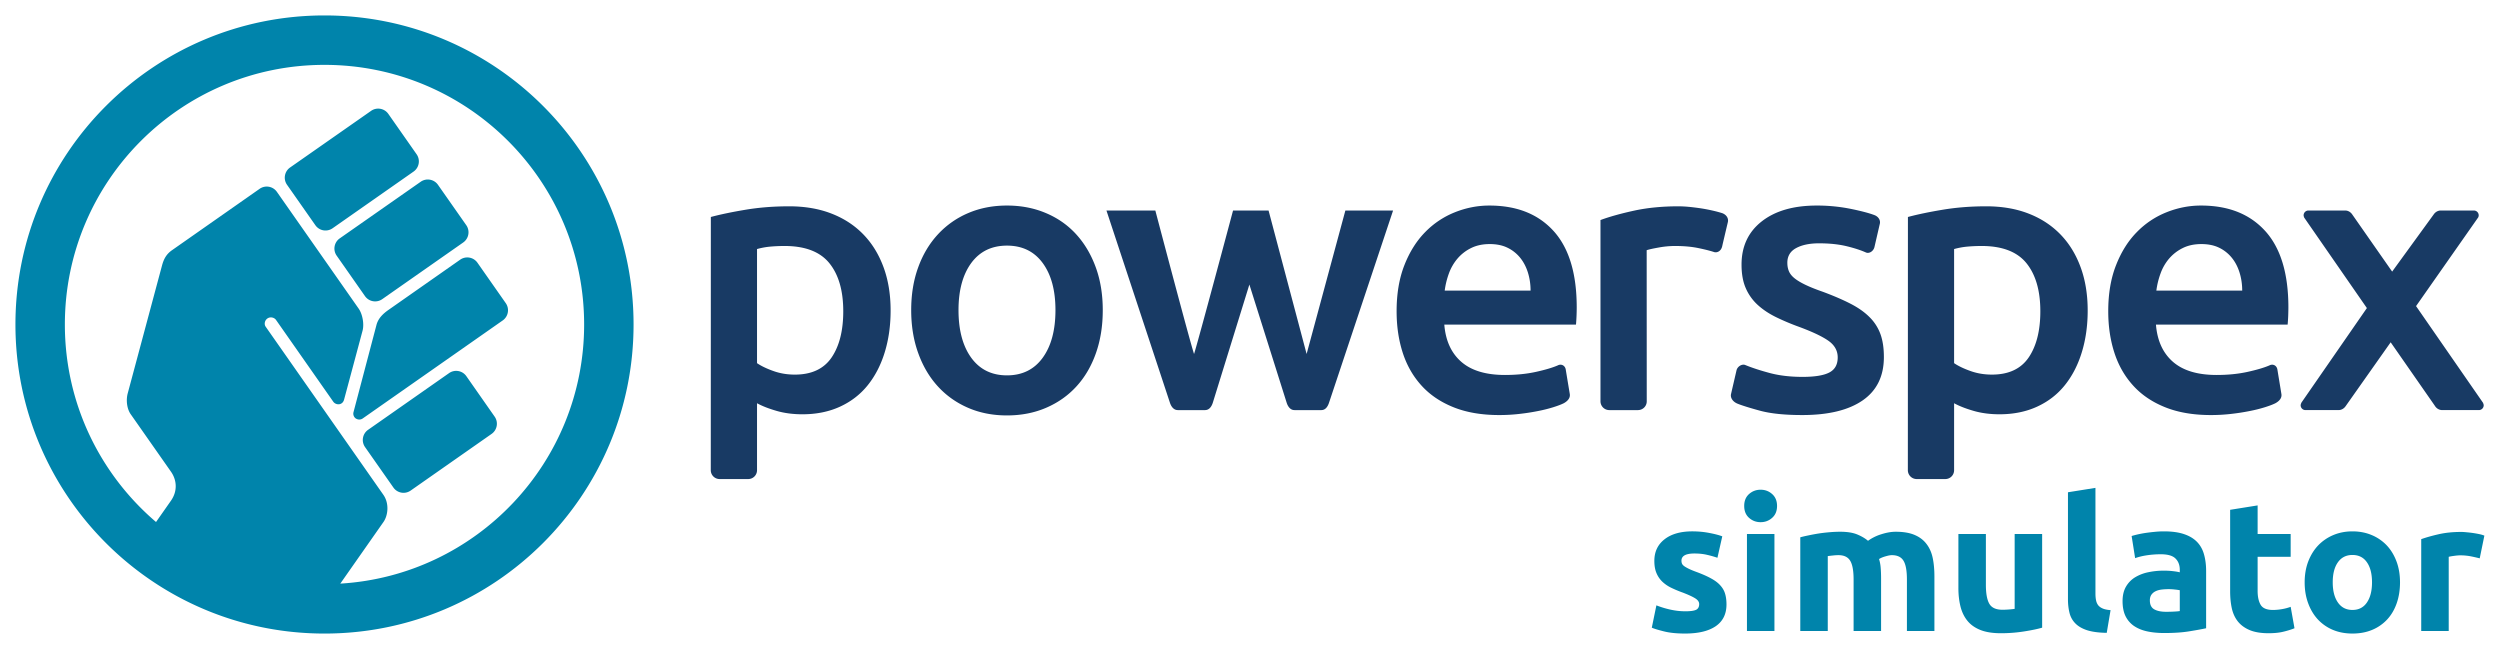
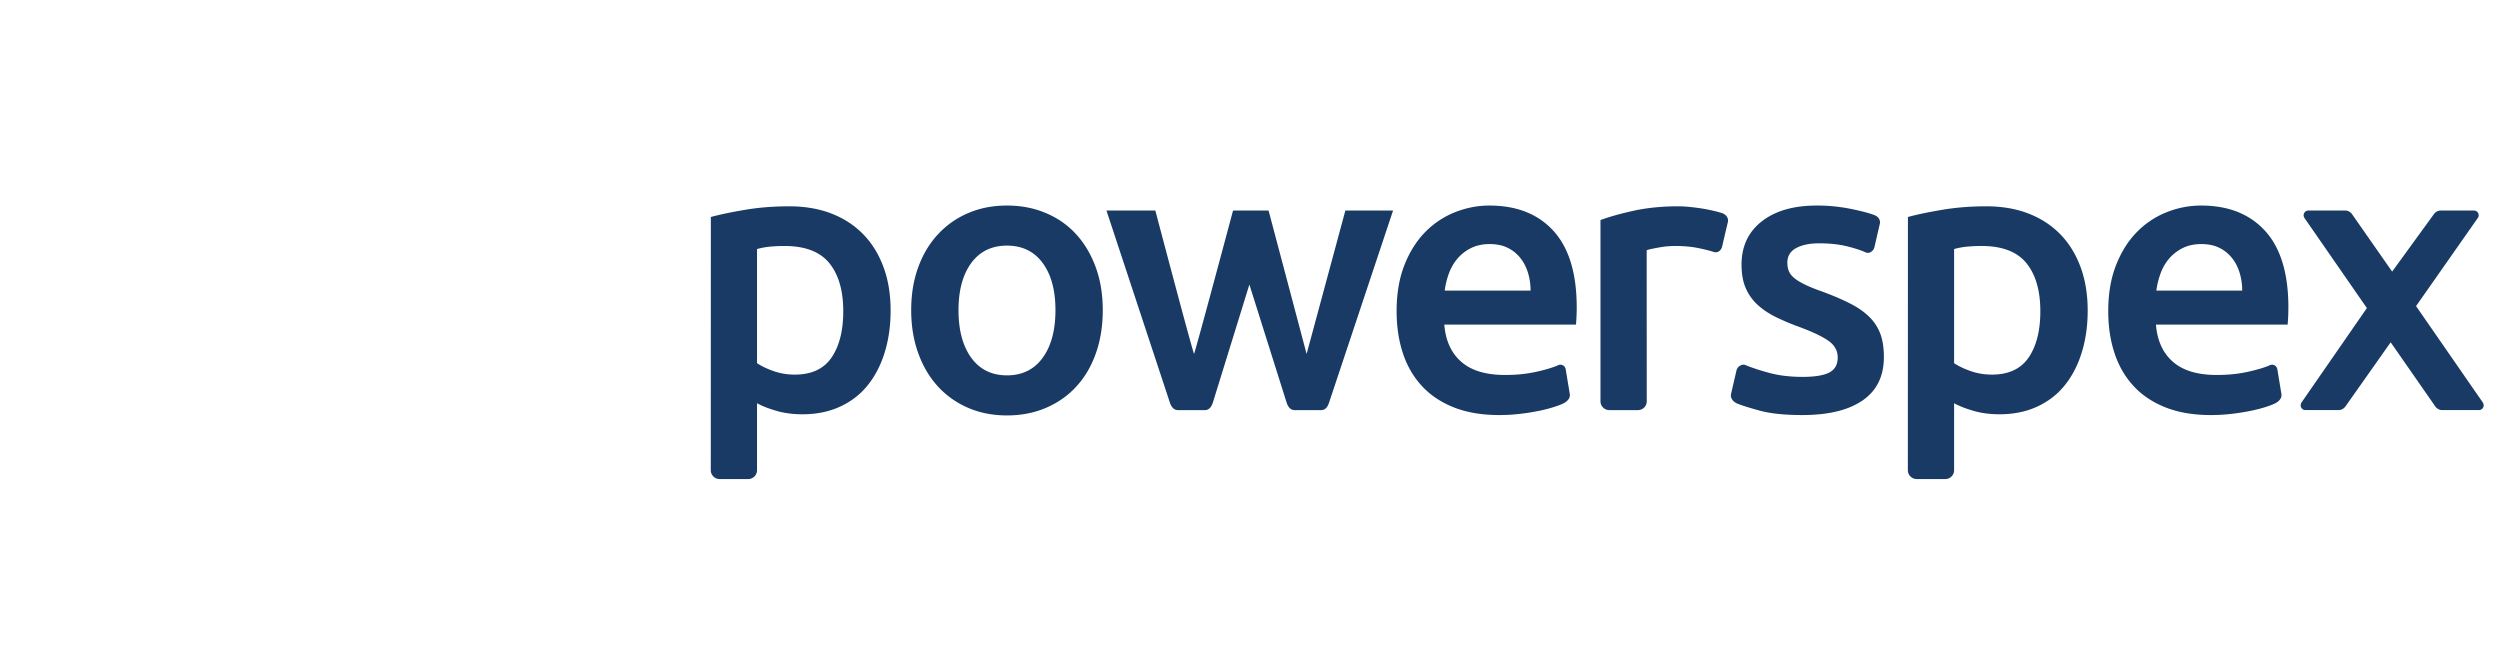
<svg xmlns="http://www.w3.org/2000/svg" width="612.287" height="158.99">
  <defs>
    <clipPath id="a" clipPathUnits="userSpaceOnUse">
-       <path d="M0 0h460v120H0Z" />
-     </clipPath>
+       </clipPath>
    <clipPath id="b" clipPathUnits="userSpaceOnUse">
      <path d="M0 0h460v120H0Z" />
    </clipPath>
  </defs>
  <path d="M69.191 59.621c.34-1.168 1.18-1.98 2.204-2.695l13.16-9.219a2.28 2.28 0 0 1 3.164.559l5.211 7.441a2.28 2.28 0 0 1-.559 3.164L66.656 76.875c-.644.453-1.258.043-1.347-.031a1.09 1.09 0 0 1-.356-1.129zm-2.125 22.516a2.28 2.28 0 0 1 .559-3.164l14.887-10.422a2.28 2.28 0 0 1 3.164.554l5.211 7.45a2.28 2.28 0 0 1-.559 3.164L75.445 90.137a2.274 2.274 0 0 1-3.164-.559zm-5.214-35.172a2.276 2.276 0 0 1 .558-3.16l14.891-10.414a2.28 2.28 0 0 1 3.164.558l5.207 7.43a2.284 2.284 0 0 1-.559 3.168L70.227 54.965a2.275 2.275 0 0 1-3.164-.555zM52.73 33.941a2.277 2.277 0 0 1 .559-3.16l14.895-10.414a2.273 2.273 0 0 1 3.164.559l5.203 7.429a2.28 2.28 0 0 1-.559 3.165L61.105 41.941a2.27 2.27 0 0 1-3.16-.558zm9.793 73.289 7.938-11.332c.797-1.136 1.129-3.343-.035-5.003L48.809 60.02c-.313-.442-.184-1.153.328-1.508.511-.36 1.254-.196 1.582.277l10.508 15.008c.48.68 1.699.723 1.992-.375l3.394-12.66c.325-1.211 0-3.035-.715-4.059L50.871 35.246a2.277 2.277 0 0 0-3.164-.558L31.594 45.977c-1.024.718-1.496 1.586-1.824 2.793l-6.305 23.507c-.324 1.207-.168 2.801.547 3.825l7.402 10.562c1.07 1.524 1.246 3.539.004 5.32l-2.75 3.926c-10.25-8.746-16.75-21.758-16.75-36.289 0-26.344 21.359-47.703 47.703-47.703s47.703 21.359 47.703 47.703c0 25.367-19.808 46.109-44.801 47.609M59.621 2.836c-31.363 0-56.785 25.422-56.785 56.785s25.422 56.785 56.785 56.785 56.785-25.422 56.785-56.785S90.984 2.836 59.621 2.836" clip-path="url(#a)" style="fill:#0084ab;fill-opacity:1;fill-rule:nonzero;stroke:none" transform="scale(1.333)" />
  <path d="m456.195 73.984-12.289-17.742 11.426-16.308a.9.9 0 0 0 .086-.371.89.89 0 0 0-.887-.887h-6.07c-.527 0-.977.269-1.27.664l-7.675 10.562-7.368-10.55c-.296-.403-.746-.676-1.281-.676h-6.734a.89.89 0 0 0-.887.887c0 .156.109.417.109.417l11.516 16.622-12.008 17.347s-.16.317-.16.512c0 .488.395.887.887.887h6.066c.555 0 1.016-.297 1.309-.719l8.277-11.738 8.102 11.644c.281.477.777.813 1.371.813h6.734a.89.89 0 0 0 .887-.887c0-.18-.141-.477-.141-.477m-303.398-8.312c-1.426 2.101-3.684 3.156-6.766 3.156q-2.109 0-3.961-.668-1.862-.666-2.98-1.437V45.758q1.259-.352 2.558-.457a30 30 0 0 1 2.493-.106q5.678.002 8.238 3.157c1.703 2.105 2.555 5.046 2.555 8.836q.001 5.325-2.137 8.484m9.535-16.582c-.867-2.363-2.102-4.371-3.715-6.031q-2.42-2.491-5.855-3.821-3.434-1.334-7.782-1.332c-2.804 0-5.472.207-7.996.629q-3.784.634-6.379 1.332l-.011 46.528c0 .894.726 1.621 1.621 1.621h5.262c.894 0 1.613-.727 1.613-1.621V74.086c.933.516 2.125.98 3.574 1.402s3.039.629 4.77.629c2.57 0 4.875-.469 6.906-1.402q3.047-1.4 5.082-3.926c1.355-1.684 2.398-3.691 3.121-6.031.723-2.336 1.09-4.906 1.09-7.715q0-4.413-1.301-7.953m84.856-10.414-7.122 26.363-6.992-26.363h-6.523s-6.465 24.215-7.164 26.363c-.66-1.867-7.117-26.363-7.117-26.363h-8.981l11.664 35.32c.238.723.699 1.352 1.457 1.352h4.996c.758-.004 1.192-.629 1.43-1.368l6.715-21.703 6.851 21.719c.235.723.688 1.352 1.438 1.352h4.933c.75-.004 1.176-.629 1.415-1.368l11.765-35.304zm18.25 14.722q.208-1.611.769-3.152a8.9 8.9 0 0 1 1.578-2.734 7.8 7.8 0 0 1 2.488-1.93q1.476-.738 3.438-.738 1.893 0 3.258.668a6.8 6.8 0 0 1 2.316 1.824c.629.769 1.11 1.684 1.438 2.73q.492 1.581.492 3.332zm20.019-10.937c-2.832-3.129-6.766-4.695-11.816-4.695q-3.228.001-6.309 1.226a15.76 15.76 0 0 0-5.473 3.645q-2.384 2.42-3.82 6.066t-1.437 8.485q.001 4.135 1.121 7.609c.746 2.312 1.894 4.324 3.437 6.027q2.31 2.56 5.891 3.996 3.574 1.44 8.414 1.438 1.893 0 3.715-.211a39 39 0 0 0 3.402-.527 26 26 0 0 0 2.801-.7q1.231-.384 1.93-.734c.691-.379 1.222-.941 1.109-1.68-.082-.508-.664-3.992-.742-4.504-.117-.738-.817-1.117-1.489-.757-.98.421-2.328.816-4.031 1.191q-2.559.56-5.644.559-5.262 0-8.028-2.418-2.77-2.42-3.121-6.836h24.192q.065-.702.101-1.578t.035-1.579q-.001-9.322-4.238-14.023m87.281 23.211c-1.425 2.101-3.679 3.156-6.765 3.156q-2.11 0-3.961-.668-1.863-.666-2.981-1.437V45.758q1.26-.352 2.559-.457a30 30 0 0 1 2.492-.106q5.678.002 8.238 3.157c1.703 2.105 2.555 5.046 2.555 8.836q.001 5.325-2.137 8.484m9.535-16.582c-.867-2.363-2.101-4.371-3.714-6.031q-2.422-2.491-5.856-3.821-3.434-1.334-7.781-1.332-4.21-.002-7.996.629-3.785.634-6.379 1.332l-.012 46.528c0 .894.727 1.621 1.621 1.621h5.262c.895 0 1.613-.727 1.613-1.621V74.086c.934.516 2.125.98 3.574 1.402 1.45.422 3.04.629 4.77.629 2.57 0 4.875-.469 6.906-1.402q3.049-1.4 5.082-3.926c1.356-1.684 2.399-3.691 3.121-6.031.723-2.336 1.09-4.906 1.09-7.715q0-4.413-1.301-7.953m13.918 4.308q.207-1.611.77-3.152a8.8 8.8 0 0 1 1.574-2.734 7.9 7.9 0 0 1 2.492-1.93q1.471-.738 3.434-.738 1.892 0 3.262.668a6.8 6.8 0 0 1 2.312 1.824c.633.769 1.11 1.684 1.438 2.73q.492 1.581.492 3.332zm20.016-10.937q-4.241-4.694-11.816-4.695-3.225.001-6.309 1.226a15.7 15.7 0 0 0-5.469 3.645q-2.39 2.42-3.82 6.066-1.441 3.645-1.441 8.485 0 4.135 1.125 7.609c.746 2.312 1.89 4.324 3.437 6.027q2.307 2.56 5.887 3.996 3.574 1.44 8.414 1.438 1.893 0 3.715-.211a39 39 0 0 0 3.402-.527 26 26 0 0 0 2.805-.7c.816-.257 1.461-.5 1.926-.734.691-.379 1.222-.941 1.105-1.68-.078-.508-.656-3.992-.738-4.504-.117-.738-.813-1.117-1.485-.757q-1.475.63-4.035 1.191-2.559.56-5.644.559-5.256 0-8.028-2.418-2.77-2.42-3.121-6.836h24.192q.07-.702.105-1.578c.02-.586.035-1.11.035-1.579q0-9.322-4.242-14.023M345.5 61.395a8.4 8.4 0 0 0-2-3.122q-1.365-1.37-3.469-2.453-2.103-1.087-5.121-2.211-1.822-.63-3.082-1.226c-.844-.399-1.523-.793-2.035-1.192q-.769-.593-1.086-1.296c-.211-.469-.316-1.004-.316-1.614q-.002-1.821 1.613-2.699 1.612-.874 4.203-.875 2.877.001 5.051.523 2.172.528 3.578 1.161c.652.265 1.394-.286 1.562-1.004.114-.5.868-3.762.985-4.258.168-.723-.313-1.359-1.004-1.613q-1.476-.558-4.418-1.157a31.3 31.3 0 0 0-6.172-.593q-6.38 0-10.094 2.906-3.719 2.911-3.718 7.961c0 1.73.269 3.187.808 4.383a9 9 0 0 0 2.207 3.047q1.4 1.266 3.332 2.21a43 43 0 0 0 4.239 1.786c2.527.937 4.335 1.804 5.437 2.597 1.094.793 1.645 1.801 1.645 3.016q.002 1.961-1.543 2.769-1.542.804-4.907.805-3.364 0-5.996-.699c-1.754-.469-3.258-.957-4.519-1.473-.59-.265-1.457.235-1.629.973-.117.508-.887 3.832-1.004 4.344-.172.734.379 1.441 1.16 1.765q1.19.49 4.133 1.297 2.946.804 7.785.805 7.221 0 11.113-2.699c2.594-1.797 3.891-4.454 3.891-7.957q.002-2.455-.629-4.207m-29.07-22.231a22 22 0 0 0-1.684-.453 30 30 0 0 0-2.172-.422q-1.126-.17-2.246-.281a21 21 0 0 0-1.961-.102c-2.996 0-5.715.27-8.172.805-2.453.539-4.5 1.109-6.136 1.719v33.297c0 .894.726 1.621 1.621 1.621h5.261c.895 0 1.618-.715 1.618-1.606l-.012-27.773q.629-.212 2.207-.492a17 17 0 0 1 2.98-.282c1.633 0 3.075.129 4.313.387q1.856.387 2.91.738c.508.141 1.27-.132 1.477-1.121.109-.511.906-3.863 1.027-4.375.172-.742-.293-1.386-1.031-1.66M193.922 56.977c0-3.649-.785-6.532-2.352-8.661q-2.349-3.187-6.554-3.187c-2.809 0-4.989 1.062-6.559 3.187-1.562 2.129-2.348 5.012-2.348 8.661 0 3.691.786 6.617 2.348 8.765 1.57 2.149 3.75 3.223 6.559 3.223q4.206 0 6.554-3.223c1.567-2.148 2.352-5.074 2.352-8.765m8.691 0q.002 4.347-1.261 7.921c-.84 2.383-2.036 4.418-3.579 6.102q-2.31 2.525-5.574 3.926-3.258 1.4-7.183 1.402c-2.621 0-5-.469-7.153-1.402q-3.226-1.4-5.539-3.926c-1.543-1.684-2.75-3.719-3.609-6.102q-1.299-3.573-1.297-7.921-.002-4.349 1.297-7.887c.859-2.363 2.078-4.383 3.644-6.067a16.1 16.1 0 0 1 5.571-3.89c2.152-.914 4.515-1.367 7.086-1.367 2.57 0 4.945.453 7.113 1.367q3.264 1.365 5.578 3.89c1.543 1.684 2.742 3.704 3.609 6.067q1.296 3.538 1.297 7.887" clip-path="url(#b)" style="fill:#183a64;fill-opacity:1;fill-rule:nonzero;stroke:none" transform="scale(1.333)" />
-   <path d="M7.488-3.621q1.393.002 1.969-.27.572-.281.574-1.055-.002-.607-.75-1.066c-.492-.305-1.248-.65-2.262-1.043a21 21 0 0 1-2.156-.902 6.4 6.4 0 0 1-1.64-1.137 4.7 4.7 0 0 1-1.056-1.582q-.376-.913-.375-2.203 0-2.505 1.864-3.961 1.862-1.465 5.12-1.465 1.628.002 3.118.293 1.486.281 2.379.621l-.89 3.938a19 19 0 0 0-1.91-.54q-1.034-.246-2.321-.246-2.38.001-2.379 1.325 0 .306.105.55.105.238.41.457.303.213.82.47.527.258 1.349.562 1.66.61 2.742 1.207 1.088.587 1.71 1.289c.423.463.716.972.88 1.535q.256.844.257 1.969-.002 2.636-1.98 3.996Q11.084.467 7.453.468q-2.369 0-3.95-.41-1.572-.395-2.18-.668l.844-4.101a17 17 0 0 0 2.637.797q1.357.293 2.684.293m16.368 3.62h-5.05v-17.824h5.05zm.48-22.98q0 1.397-.902 2.192-.891.798-2.121.796-1.22.002-2.121-.796-.891-.795-.89-2.192-.001-1.38.89-2.18.9-.796 2.121-.796 1.23 0 2.121.796.901.8.902 2.18M38.4-9.457c0-1.623-.211-2.778-.633-3.457q-.623-1.02-2.144-1.02-.47 0-.985.059-.505.047-.984.117V0h-5.05v-17.215q.64-.176 1.51-.352a36 36 0 0 1 1.829-.34 28 28 0 0 1 1.98-.234q1.02-.093 2.004-.094 1.934 0 3.13.492 1.204.495 1.991 1.172a8.4 8.4 0 0 1 2.485-1.218q1.406-.445 2.601-.446 2.132 0 3.504.598 1.37.587 2.18 1.676.818 1.08 1.125 2.578.304 1.488.305 3.316V0h-5.051v-9.457c0-1.623-.211-2.778-.633-3.457q-.623-1.02-2.145-1.02-.412 0-1.136.211-.73.202-1.207.504a7.2 7.2 0 0 1 .304 1.652q.07.857.07 1.84V0H38.4ZM73.043-.61c-.862.252-1.97.48-3.329.692A27 27 0 0 1 65.45.41Q63.173.409 61.664-.2q-1.501-.607-2.38-1.71-.879-1.1-1.253-2.626-.377-1.534-.375-3.363v-9.926h5.05v9.317q0 2.438.645 3.527.643 1.079 2.402 1.078.538.001 1.149-.047.62-.045 1.09-.117v-13.758h5.05ZM84.91.34C83.44.315 82.25.157 81.336-.13q-1.371-.442-2.168-1.241a4.1 4.1 0 0 1-1.09-1.934q-.293-1.134-.292-2.555v-19.629l5.05-.808V-6.88q0 .682.106 1.218.106.54.387.915.29.377.832.609.537.236 1.453.305zm10.913-3.868q.737 0 1.418-.035.675-.034 1.09-.094v-3.832a8 8 0 0 0-.914-.129 10 10 0 0 0-1.126-.07q-.715.002-1.347.082-.624.083-1.09.317a1.96 1.96 0 0 0-.75.644q-.272.413-.27 1.02-.001 1.185.797 1.64.795.457 2.192.457m-.41-14.777q2.236 0 3.726.516 1.485.504 2.39 1.453.901.95 1.266 2.308.375 1.35.375 3.012V-.504q-1.079.236-3.011.55-1.934.327-4.676.329-1.735-.001-3.14-.305-1.407-.302-2.426-.996a4.7 4.7 0 0 1-1.56-1.817q-.539-1.124-.538-2.753-.001-1.556.62-2.637a4.86 4.86 0 0 1 1.688-1.735 7.6 7.6 0 0 1 2.403-.925 13.4 13.4 0 0 1 2.812-.293q.984 0 1.746.093.76.084 1.243.211v-.468q-.001-1.289-.786-2.063-.773-.783-2.707-.785-1.291.001-2.543.187-1.254.189-2.168.528l-.644-4.067q.443-.139 1.101-.293.657-.15 1.43-.27a34 34 0 0 1 1.653-.198q.866-.093 1.746-.094m12.17-3.961 5.05-.809v5.25h6.07v4.196h-6.07v6.27q-.001 1.594.551 2.542.562.95 2.262.95.807 0 1.676-.153.865-.15 1.582-.422l.703 3.938q-.915.365-2.04.633-1.114.28-2.73.28-2.075 0-3.433-.562-1.35-.562-2.168-1.558-.81-.994-1.137-2.414-.316-1.429-.316-3.164zm31.212 13.324q-.002 2.099-.609 3.844-.61 1.749-1.758 2.988a7.9 7.9 0 0 1-2.765 1.91q-1.608.669-3.61.668-1.97 0-3.574-.668a8 8 0 0 1-2.766-1.91q-1.15-1.239-1.793-2.988-.645-1.743-.644-3.844-.001-2.109.656-3.832.668-1.73 1.828-2.953a8.3 8.3 0 0 1 2.778-1.898q1.617-.679 3.515-.68c1.29 0 2.467.228 3.54.68a8.1 8.1 0 0 1 2.765 1.898q1.147 1.222 1.793 2.953.643 1.723.644 3.832m-5.144 0q-.001-2.343-.938-3.68-.927-1.345-2.66-1.347-1.722.001-2.672 1.348-.949 1.336-.949 3.68 0 2.332.95 3.702.949 1.371 2.671 1.371 1.733 0 2.66-1.37.937-1.371.938-3.704m19.787-4.406a34 34 0 0 0-1.594-.363 10 10 0 0 0-1.957-.188q-.482 0-1.148.094-.659.083-.996.176V0h-5.051v-16.875q1.358-.48 3.2-.903 1.849-.422 4.124-.422.409 0 .984.059.572.049 1.149.129.572.084 1.148.2.584.117.996.292zm0 0" aria-label="simulator" style="fill:#0084ab;fill-opacity:1;fill-rule:nonzero;stroke:none" transform="matrix(1.333 0 0 1.333 402.786 154.54)" />
</svg>